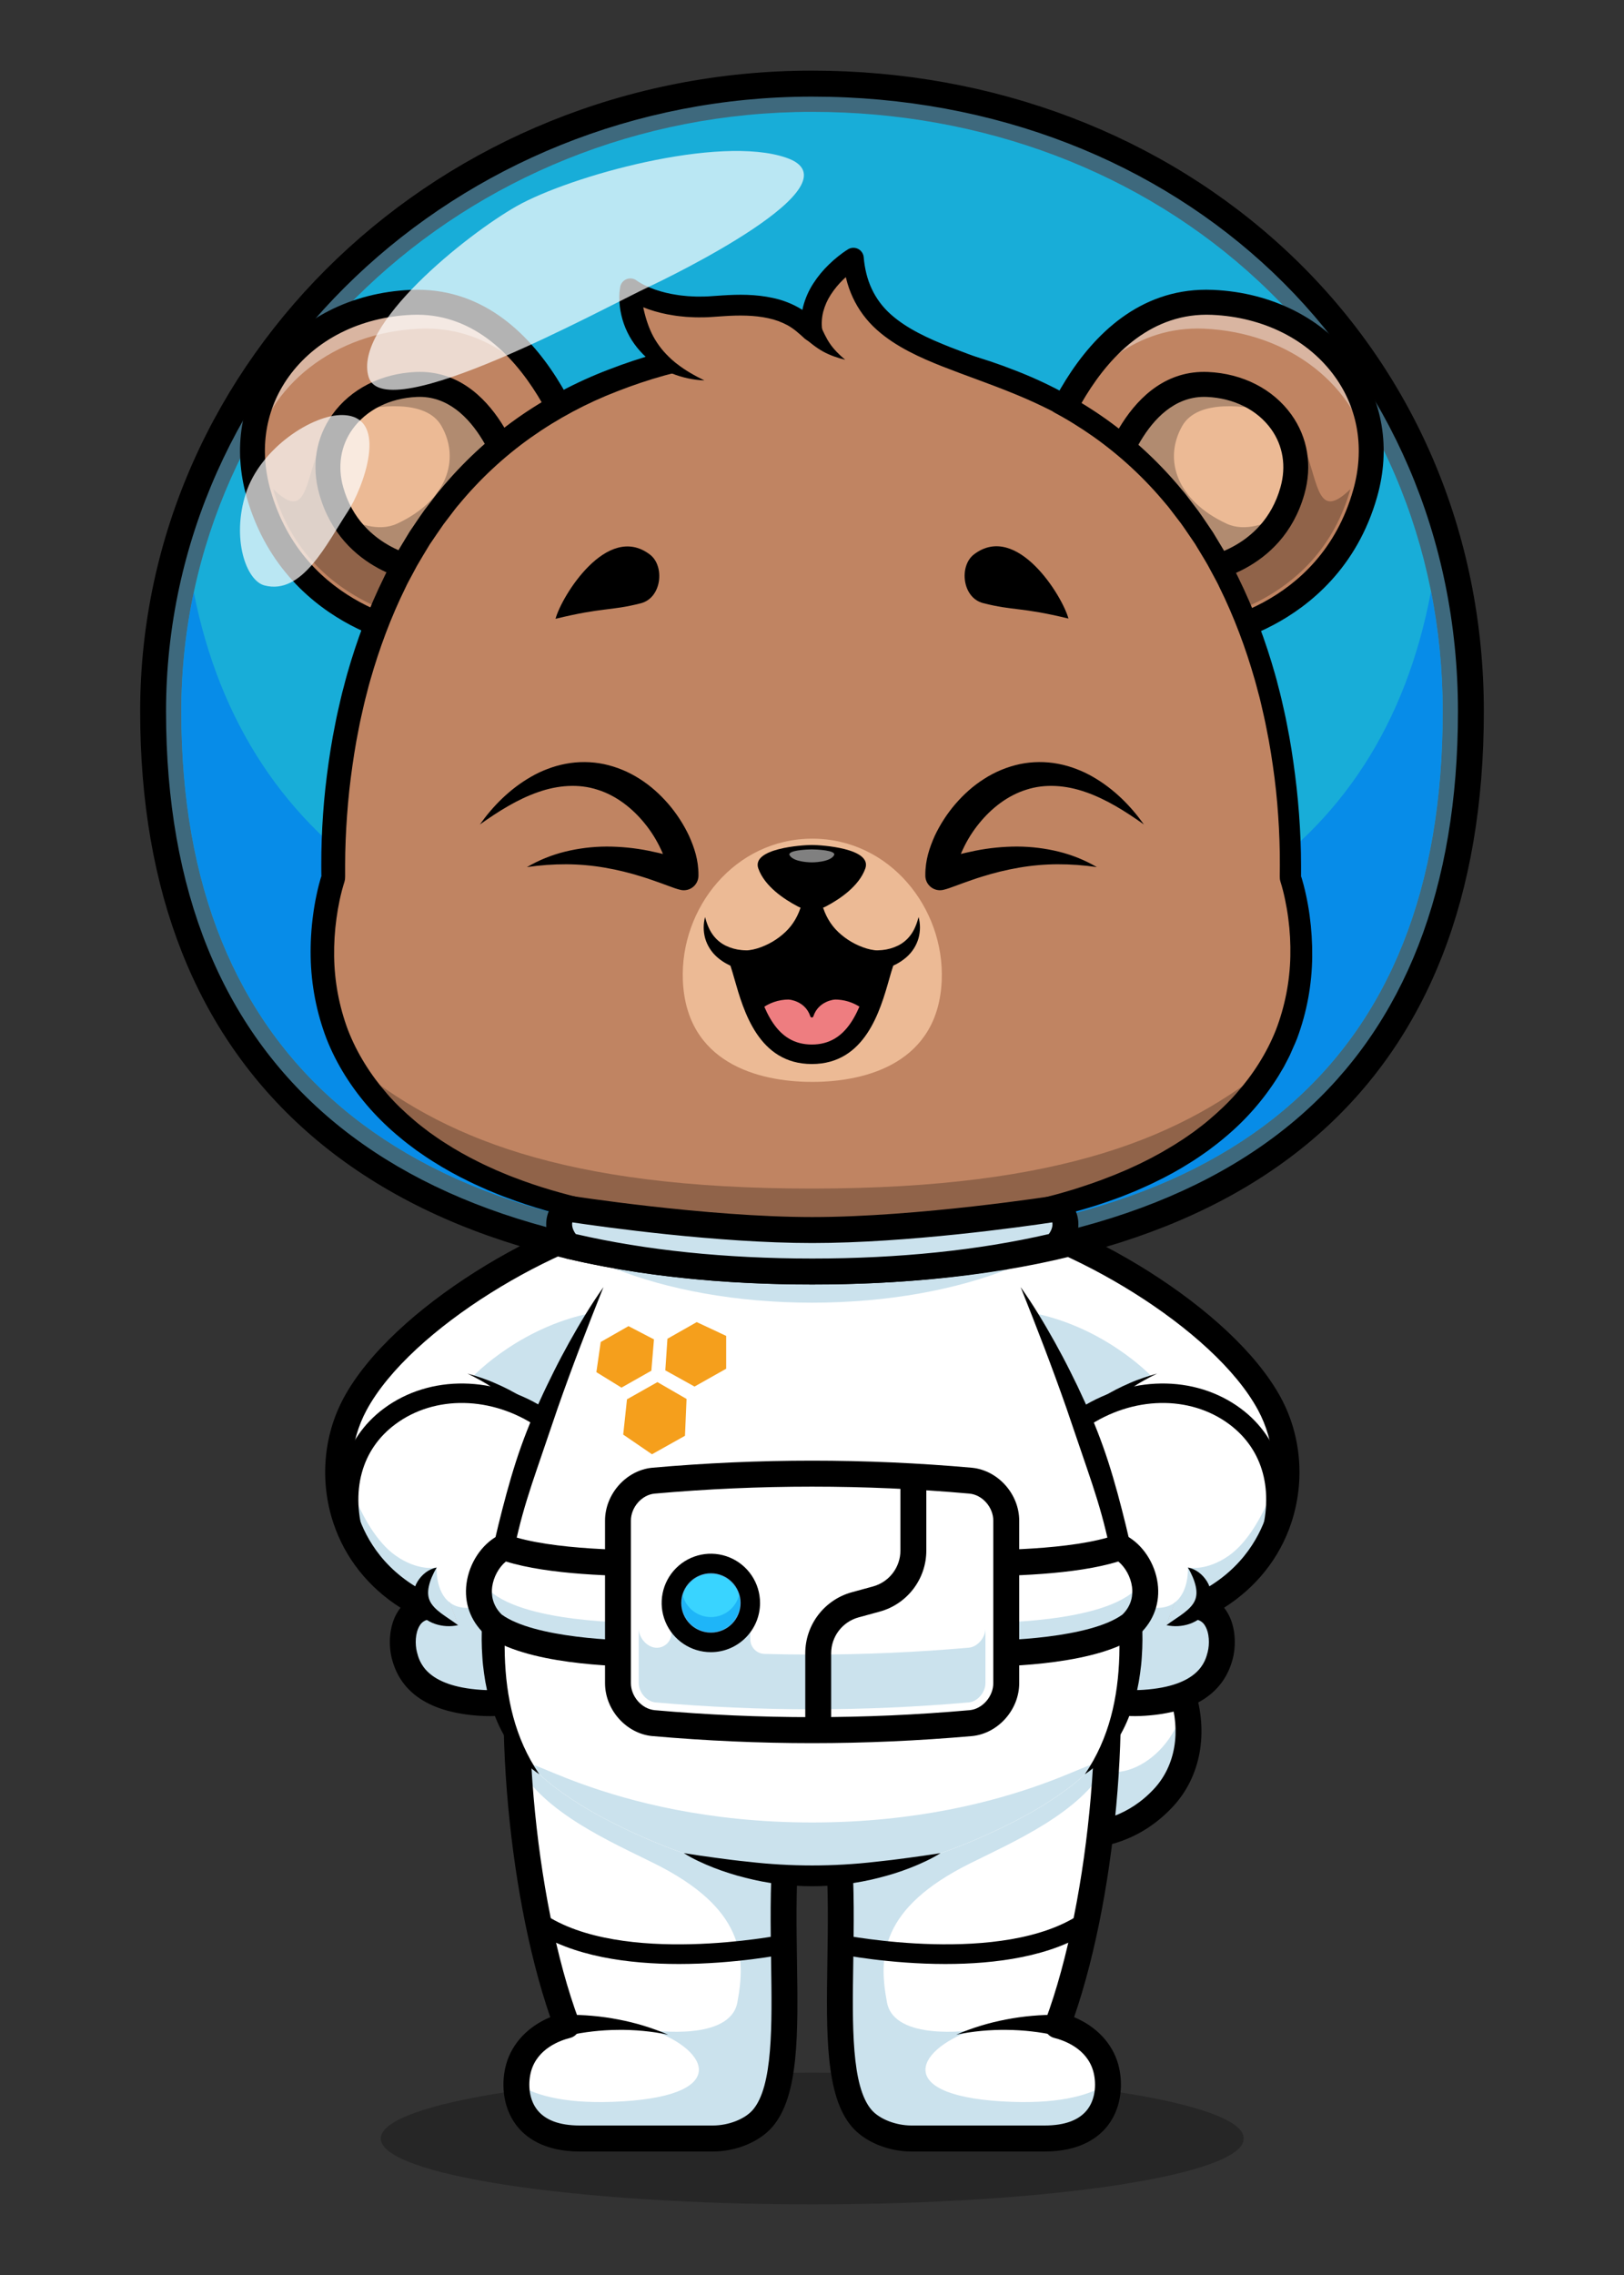
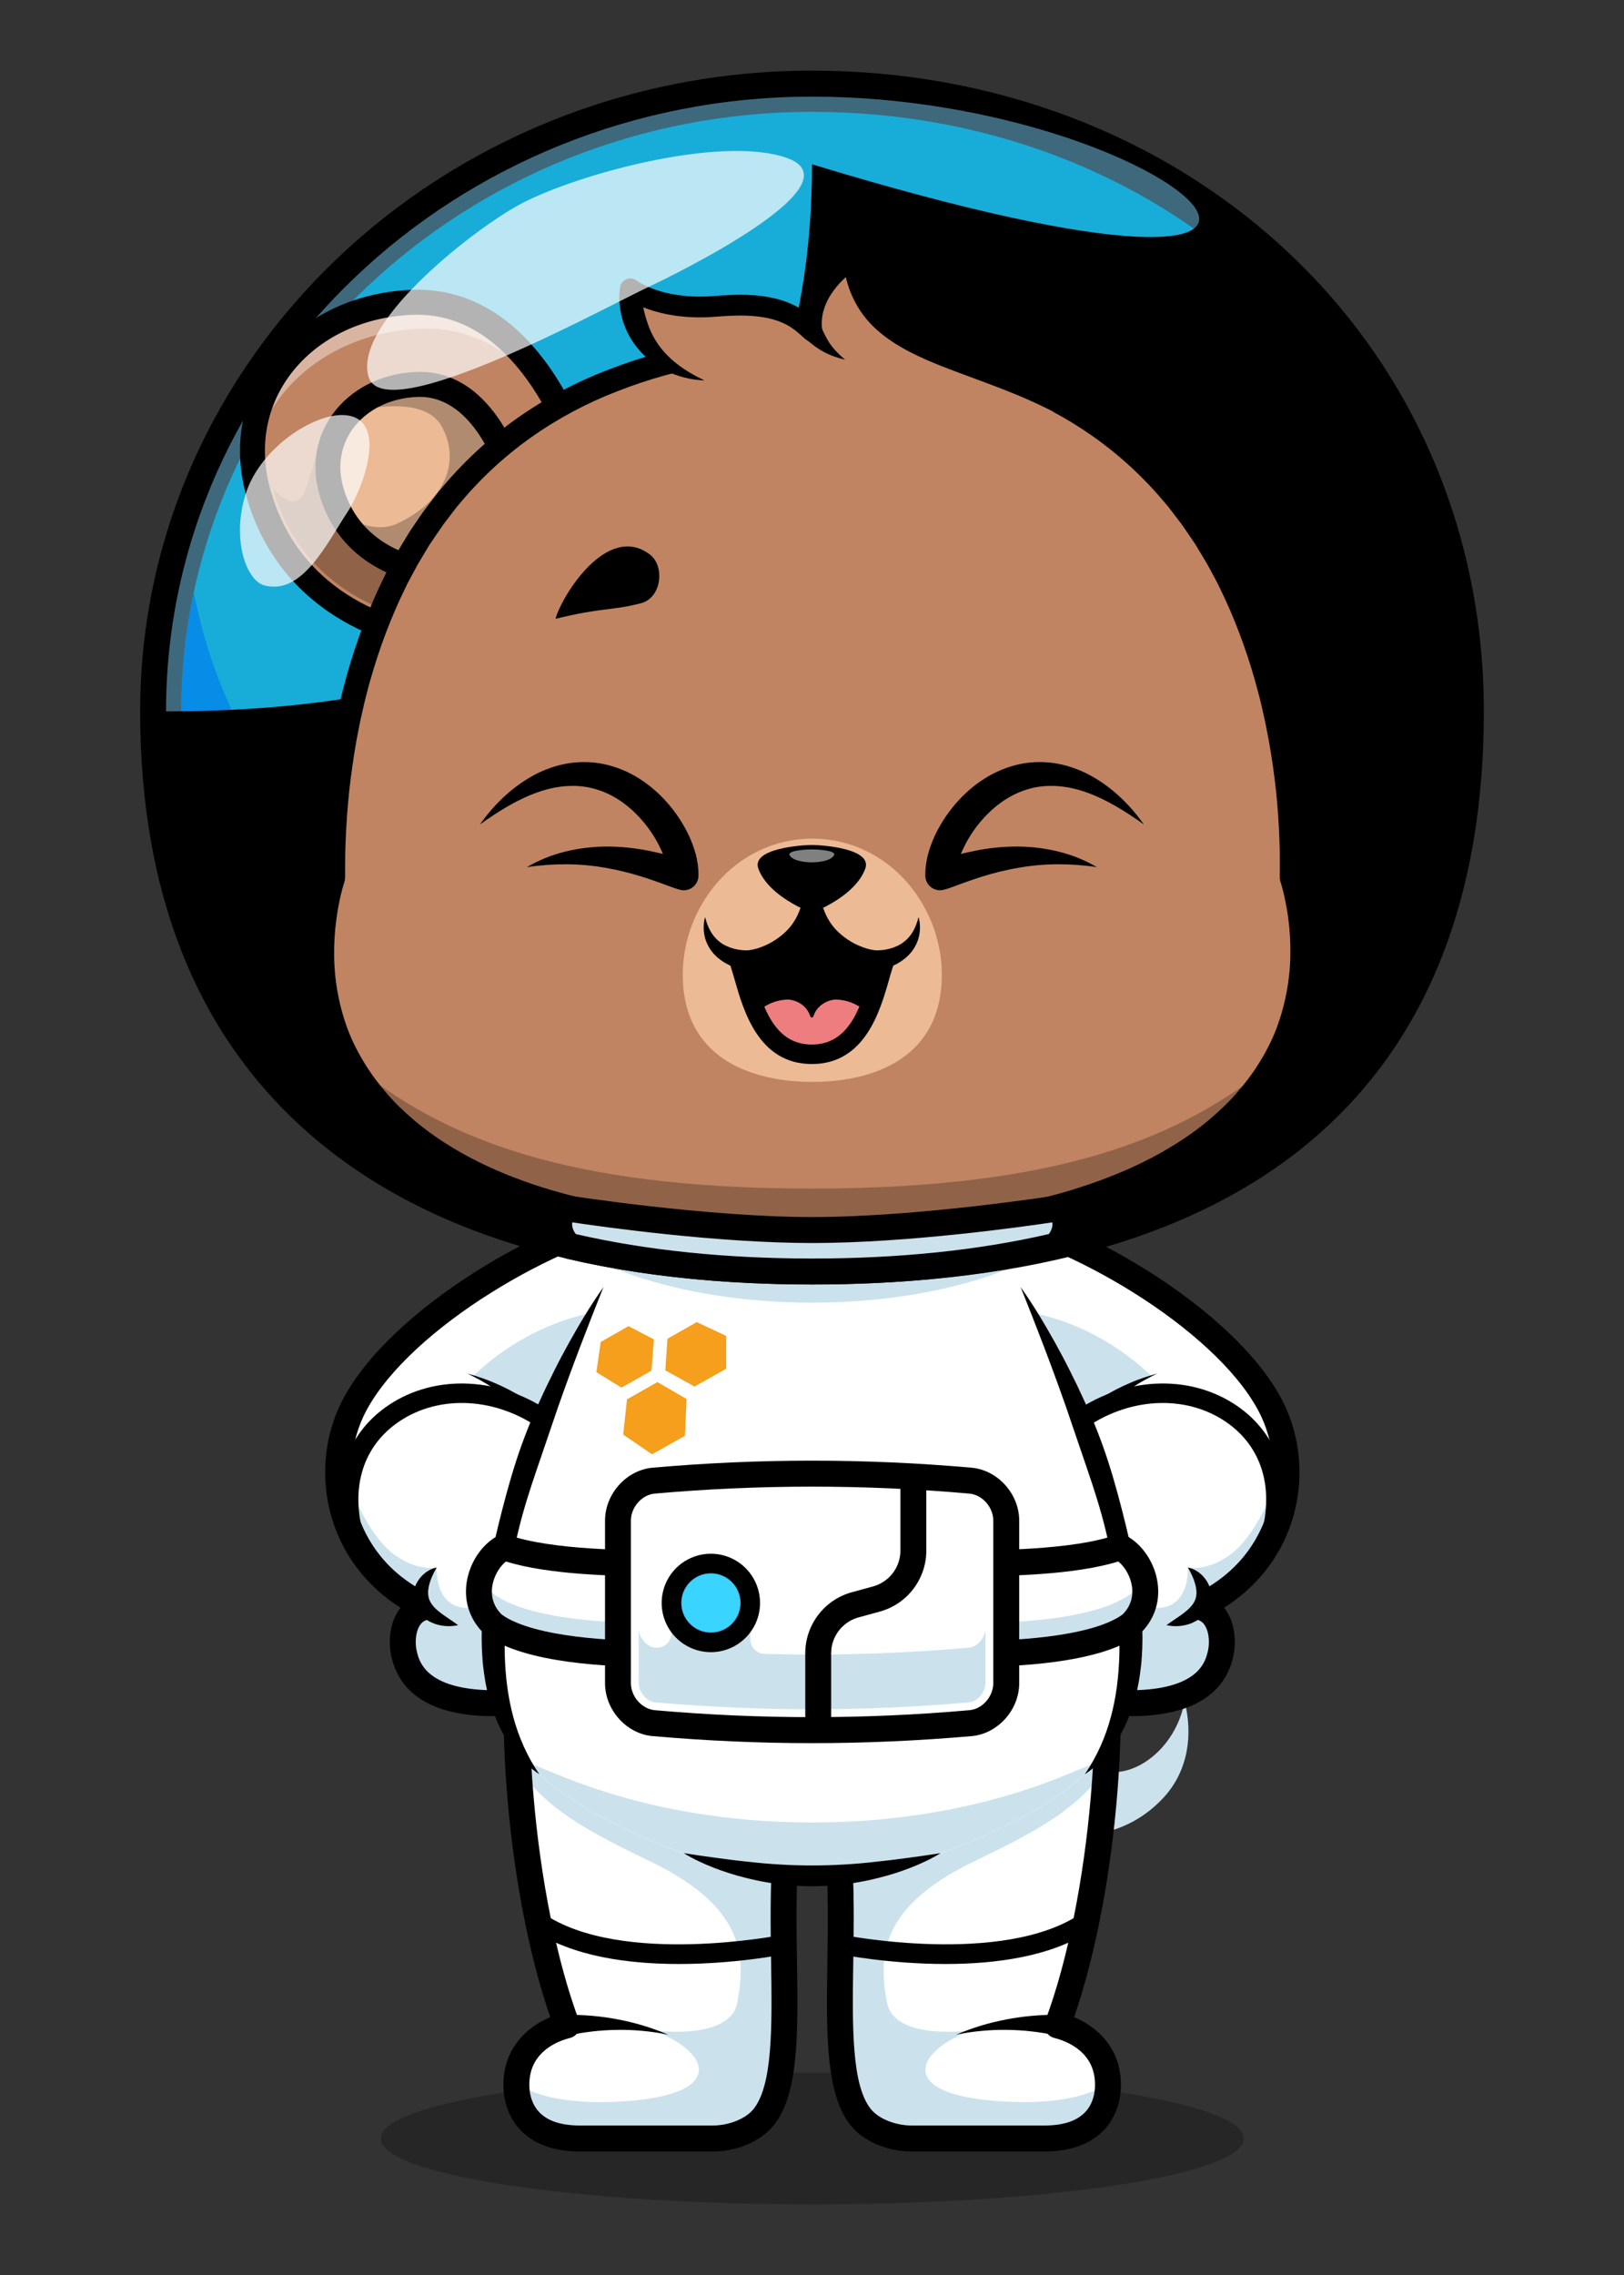
<svg xmlns="http://www.w3.org/2000/svg" id="eMHzpY84jG61" viewBox="0 0 2500 3500" shape-rendering="geometricPrecision" text-rendering="geometricPrecision" style="background-color:rgba(255,255,255,0)">
  <rect x="0" y="0" width="2500" height="3500" fill="#333333" stroke="none" />
  <g transform="translate(-449-250.335)">
    <g opacity="0.4">
      <path d="M684.65,1344.75c0,533.36,326.25,861.64,1014.32,861.64s1014.31-312,1014.31-861.64C2713.28,783,2259.16,379,1699,379s-1014.35,432.39-1014.35,965.75" fill="#4dbaeb" />
    </g>
    <g opacity="0.7">
      <path d="M1699,2163c644.24,0,970.9-275.29,970.9-818.23c0-256.35-100.61-491.37-283.28-661.77C2206.46,515,1962.26,422.43,1699,422.43c-535.36,0-970.9,413.75-970.9,922.32C728.07,1880,1063.81,2163,1699,2163" fill="#09cbff" />
    </g>
    <g opacity="0.7">
      <path d="M728.08,1344.73C728.08,1880,1063.79,2163,1699,2163c644.22,0,970.9-275.29,970.9-818.25.069-62.008-5.96-123.872-18-184.7-76.42,406.46-396,612.18-952.9,612.18-547.28,0-872.22-210-951.67-610.53-12.796,60.159-19.238,121.495-19.22,183" fill="#007eef" />
    </g>
    <path d="M2044.39,987.24l247.54,243.65c0,0,113-12.26,193.6-101.88c27.24-30.25,50.8-69.4,65.06-119.86c43.85-155.25-72.82-286.5-235-293.66C2238.72,712.11,2181,751,2139,800.37v0c-67.86,79.79-94.58,186.83-94.58,186.83" fill="#c08462" />
    <path d="M2299.94,1205.69c28.5-5.52,108.54-26.28,168.06-92.45c27.73-30.81,47.88-68,59.89-110.5-100.55,97.65,6.88-218.09-283.13-144.58-2.68.68,55.18,347.53,55.18,347.53" fill="#906349" />
    <g opacity="0.4">
      <path d="M2081,891c45.91-71.46,117.29-139.56,221.64-135c131.17,5.79,234.6,87.47,257,198.8c6.34-130.42-101.17-233-244-239.28C2194,710.11,2120.27,810.67,2081,891" fill="#fff" />
    </g>
    <path d="M2291.92,1250.1c-10.205-.028-18.609-8.027-19.141-18.218s6.994-19.022,17.141-20.112c7.7-.87,190.19-23.39,242.27-207.85c17.64-62.45,7.65-124.22-28.11-173.93-41-57.06-110-91.79-189.27-95.29-183.15-8.08-251.16,254.56-251.82,257.21-1.55,6.769-6.642,12.169-13.308,14.115s-13.863.133-18.811-4.74-6.873-12.04-5.031-18.736c3-11.88,74-286.48,280.24-286.48c3.44,0,6.9.07,10.42.23c91,4,170.69,44.54,218.63,111.18c42.76,59.44,54.8,132.93,33.91,206.93-31,109.74-104.1,168-160,197.53-60.15,31.8-112.82,37.8-115,38-.703.095-1.411.148-2.12.16Z" />
    <path d="M2156.78,993.06c0,0,39-156.19,151-151.25c90.26,4,155.19,77,130.79,163.47-31.4,111.19-144,123.4-144,123.4" fill="#f29ea8" />
    <path d="M2156.77,993.07l115.28,113.44l22.53,22.17c0,0,112.58-12.23,144-123.42c24.39-86.42-40.53-159.48-130.8-163.47-31.82-1.4-57.73,10.19-78.52,27.54-52.47,43.64-72.46,123.74-72.46,123.74" fill="#ecba95" />
    <path d="M2156.75,993.09l115.32,113.42l22.52,22.17c0,0,86.9-9.43,129.27-87.13c6.241-11.506,11.172-23.675,14.7-36.28c13.36-47.44-.16-90.87-30-121.06-24.52-24.8-60.06-40.63-100.77-42.44-31.84-1.38-57.74,10.22-78.53,27.55-52.47,43.63-72.48,123.77-72.48,123.77" fill="#ecba95" />
    <path d="M2156.75,993.09l115.32,113.42l22.52,22.17c0,0,86.9-9.43,129.27-87.13-24.13,14.46-57.85,27.82-86.9,14.3-76-35.37-97.51-98-68.15-150c24-42.44,99.4-31.24,139.72-21.66-24.52-24.8-60.06-40.63-100.77-42.44-31.84-1.38-57.74,10.22-78.53,27.55-52.47,43.63-72.48,123.77-72.48,123.77" fill="#b18b70" />
    <path d="M2294.55,1147.9c-10.205-.028-18.609-8.027-19.141-18.218s6.994-19.022,17.141-20.112c4-.46,100.24-12.62,127.6-109.54c9.1-32.2,4-64-14.36-89.51-21.32-29.63-57.34-47.68-98.84-49.51-1.4-.06-2.8-.09-4.17-.09-91.81,0-127.05,135.45-127.4,136.84-1.57,6.75-6.662,12.125-13.317,14.058s-13.835.122-18.776-4.736-6.875-12.006-5.057-18.693c1.75-7,44.42-171.27,170.4-165.78c53.27,2.35,100,26.19,128.21,65.41c25.35,35.24,32.51,78.74,20.16,122.49-34.52,122.27-155.21,136.72-160.34,137.28-.73.07-1.42.11-2.11.11Z" />
    <path d="M1353.11,987.24l-247.54,243.65c0,0-112.99-12.26-193.57-101.89-27.24-30.25-50.8-69.4-65.06-119.86-43.86-155.25,72.82-286.5,235-293.66c76.89-3.38,134.65,35.51,176.65,84.88v0c67.86,79.79,94.58,186.83,94.58,186.83" fill="#c08462" />
    <path d="M1097.56,1205.69c-28.5-5.52-108.54-26.28-168.06-92.45-27.73-30.81-47.88-68-59.89-110.5c100.54,97.65-6.89-218.09,283.13-144.58c2.68.68-55.18,347.53-55.18,347.53" fill="#906349" />
    <g opacity="0.4">
      <path d="M1316.52,891c-45.92-71.46-117.28-139.56-221.64-135-131.17,5.79-234.6,87.47-257,198.8-6.35-130.42,101.16-233,244-239.28c121.65-5.38,195.36,95.18,234.64,175.46" fill="#fff" />
    </g>
    <path d="M1105.58,1250.1c-.695-0-1.39-.04-2.08-.12-2.22-.24-54.89-6.24-115-38-55.87-29.54-129-87.79-160-197.53-20.89-74-8.85-147.48,33.9-206.92C910.33,740.84,990,700.31,1081,696.3c214.3-9.47,287.64,274.17,290.66,286.25c1.842,6.695-.083,13.864-5.031,18.736s-12.145,6.685-18.811,4.74-11.757-7.346-13.308-14.115v0c-.66-2.66-69-265.37-251.83-257.21-79.24,3.5-148.22,38.23-189.26,95.29-35.77,49.71-45.75,111.48-28.11,173.93c52.08,184.46,234.56,207,242.31,207.85c10.089,1.176,17.523,9.995,16.975,20.138s-8.889,18.11-19.045,18.192Z" />
    <path d="M1240.72,993.06c0,0-39-156.19-151-151.25-90.26,4-155.19,77-130.79,163.47c31.4,111.19,144,123.4,144,123.4" fill="#f29ea8" />
    <path d="M1240.73,993.07l-115.28,113.44-22.53,22.17c0,0-112.58-12.23-144-123.42-24.39-86.42,40.53-159.48,130.8-163.47c31.82-1.4,57.73,10.19,78.52,27.54c52.47,43.64,72.46,123.74,72.46,123.74" fill="#ecba95" />
    <path d="M1240.74,993.09l-115.31,113.42-22.52,22.17c0,0-86.9-9.43-129.27-87.13-6.245-11.504-11.176-23.674-14.7-36.28-13.37-47.44.15-90.87,30-121.06c24.52-24.8,60-40.63,100.77-42.44c31.83-1.38,57.74,10.22,78.53,27.55c52.47,43.63,72.47,123.77,72.47,123.77" fill="#ecba95" />
    <path d="M1240.74,993.09l-115.31,113.42-22.52,22.17c0,0-86.9-9.43-129.27-87.13c24.13,14.46,57.85,27.82,86.9,14.3c76-35.37,97.51-98,68.15-150-24-42.44-99.4-31.24-139.72-21.66c24.52-24.8,60-40.63,100.77-42.44c31.83-1.38,57.74,10.22,78.53,27.55c52.47,43.63,72.47,123.77,72.47,123.77" fill="#b18b70" />
    <path d="M1102.94,1147.9c-.68,0-1.38,0-2.08-.11-5.12-.56-125.81-15-160.33-137.28-12.36-43.75-5.2-87.25,20.16-122.49c28.21-39.22,74.94-63.06,128.2-65.41c126.18-5.65,168.66,158.78,170.4,165.78c1.674,6.634-.319,13.658-5.228,18.425s-11.988,6.553-18.57,4.685-11.669-7.105-13.342-13.74v0c-.36-1.42-36.78-141.15-131.57-136.75-41.5,1.83-77.53,19.88-98.84,49.51-18.36,25.48-23.46,57.31-14.37,89.48c27.56,97.58,126.61,109.42,127.61,109.53c10.147,1.09,17.673,9.92,17.141,20.112s-8.936,18.19-19.141,18.218Z" />
    <g opacity="0.25">
      <path d="M1035.18,3540.34c0,56,297.4,101.33,664.26,101.33s664.27-45.37,664.27-101.33-297.4-101.34-664.27-101.34-664.26,45.37-664.26,101.34" />
    </g>
-     <path d="M2272.64,2868c12.71,50,6.11,106.11-32.29,147.7-88.28,95.58-216.26,47.34-216.26,47.34l-74.94-201.14c23.36,6.47,50.14-19.57,81.75-48.29c38.35-34.89,83.77-73.68,138.73-63c47.35,9.19,88.29,59.18,103,117.42" fill="#fff" />
    <g opacity="0.3">
      <path d="M2107.56,2801c35.39-41.21,110.66,4.84,102.29,33.93-5.58,19.43-32.09-4.72-71.14-10.74-23.73-3.65-39.54-13.42-31.15-23.19" fill="#fff" />
    </g>
    <path d="M2272.64,2868c12.71,50,6.11,106.11-32.29,147.7-88.28,95.58-216.26,47.34-216.26,47.34l-74.94-201.14c23.36,6.47,50.14-19.57,81.75-48.29c19.76,11.81,63.41,64.7,90,133.64c23.84,61.78,132.06,21.6,151.73-79.25" fill="#cbe2ed" />
-     <path d="M2100.12,3095.46c-45.75,0-80.2-12.58-83-13.64-10.347-3.866-15.601-15.388-11.735-25.735s15.388-15.601,25.735-11.735c4.8,1.78,116.87,42,194.66-42.23c32.49-35.18,41.57-87.79,24.29-140.74-15.58-47.79-49.38-84.4-84.1-91.12-47.64-9.21-89.66,29.07-126.71,62.86-33.61,30.65-62.67,57.1-95.3,48.09-10.299-3.195-16.21-13.979-13.365-24.38s13.424-16.673,23.915-14.18c11.57,3.17,37.27-20.29,58-39.13c41.78-38.11,93.78-85.55,161-72.54c49.25,9.53,94.17,55.83,114.44,117.95c21.85,67,9.53,134.4-32.94,180.39-48.86,52.83-107.85,66.14-154.89,66.14Z" />
    <path d="M2017.23,2419.86c51.95,21.74,70.9,47.3,70.9,47.3-129.64,194.66-63.24,415,122.07,402.91c95.87-6.27,112-52.27,117.28-73.39c6.64-26.37.75-67.8-33.13-74.34c135.45-63.33,163.12-211.51,108.91-311.94-72.09-133.59-305.15-268.79-451.37-294.52l-214.26-61.53h-76.38L1447,2115.88c-146.22,25.73-379.28,160.93-451.37,294.52-54.2,100.43-26.53,248.61,108.91,311.94-33.88,6.54-39.76,48-33.12,74.34c5.32,21.12,21.4,67.12,117.27,73.39c185.31,12.11,251.72-208.25,122.08-402.91c0,0,19-25.56,70.9-47.3" fill="#777882" />
    <path d="M1104.55,2722.34c-33.92,6.56-39.79,48-33.15,74.34c5.34,21.12,21.39,67.1,117.3,73.4c185.31,12.11,251.69-208.24,122-402.91c0,0,19-25.55,70.9-47.3h635.6c51.91,21.75,70.86,47.3,70.86,47.3-129.64,194.67-63.21,415,122.09,402.91c95.87-6.3,112-52.28,117.26-73.4c6.64-26.36.77-67.78-33.1-74.34c135.43-63.3,163.1-211.49,108.88-312-52.36-97.05-189.64-195-316.94-251.06-47.93-21.17-94.42-36.4-134.39-43.46l-214.29-61.5h-76.38L1447,2115.86c-40.15,7.1-86.86,22.38-135,43.68-127.11,56.16-264.12,153.93-316.39,250.84-54.18,100.47-26.55,248.66,108.93,312" fill="#777882" />
    <path d="M1104.55,2722.34c-33.92,6.56-39.79,48-33.15,74.34c5.34,21.12,21.39,67.1,117.3,73.4c185.31,12.11,251.69-208.24,122-402.91c0,0,19-25.55,70.9-47.3h635.6c51.91,21.75,70.86,47.3,70.86,47.3-55.48,83.29-75,171.25-64.75,243.73c13.7,96.95,80.8,166.09,186.84,159.18c95.87-6.3,112-52.28,117.26-73.4c6.64-26.36.77-67.78-33.1-74.34c104.59-48.88,144.93-148.34,132.9-237.34-3.42-26.114-11.552-51.391-24-74.6-52.36-97.05-189.64-195-316.94-251.06-47.93-21.17-94.42-36.4-134.39-43.46l-214.29-61.5h-76.38L1447,2115.86c-40.15,7.1-86.86,22.38-135,43.68-127.11,56.16-264.12,153.93-316.39,250.84-54.18,100.47-26.55,248.66,108.93,312" fill="#fff" />
    <path d="M2069.44,2485c0,0,64.43-82.81,151.48-117.92c0,0-75.74-80.2-194.07-99-58.91-9.38-21.9,209.14-21.9,209.14Z" fill="#cbe2ed" />
    <path d="M2023.36,2710.9c13.7,96.95,80.81,166.09,186.84,159.17c95.87-6.28,112-52.27,117.26-73.39c6.65-26.36.77-67.78-33.1-74.34c104.55-48.88,144.88-148.32,132.85-237.36c0,0-28.12,117.26-86.1,158.36-35,24.87-63.4,18.59-63.4,18.59s7.1,124.4-142.7,21c-32.92-22.7-74.48-2.76-111.65,28" fill="#cbe2ed" />
    <path d="M1329.41,2485c0,0-64.43-82.81-151.48-117.92c0,0,75.74-80.2,194.07-99c58.91-9.38,21.89,209.14,21.89,209.14Z" fill="#cbe2ed" />
    <path d="M1375.49,2710.9c-13.7,96.95-80.81,166.09-186.85,159.17-95.86-6.28-112-52.27-117.25-73.39-6.65-26.36-.77-67.78,33.1-74.34C999.94,2673.46,959.61,2574,971.64,2485c0,0,28.12,117.26,86.1,158.36c35,24.87,63.39,18.59,63.39,18.59s-7.1,124.4,142.71,21c32.92-22.7,74.48-2.76,111.65,28" fill="#cbe2ed" />
    <path d="M1101,2720.62c1.17.59,2.35,1.18,3.52,1.72-.77.14-1.49.32-2.21.5c7.55,11.62,23.46,21.84,51.91,27.76l-13.07-35c-22.07-16.91-20-53.63-20-53.63-17,11.76-32,37.22-20.16,58.69" fill="#5f5f69" />
    <path d="M2244.66,2750.6c82.12-17.09,59.92-70,33.06-88.67c0,0,2.08,36.72-20,53.63Z" fill="#5f5f69" />
    <path d="M1312,2159.54c86.83,57.52,227.77,94.92,387,94.92c159.4,0,300.53-37.49,387.3-95.14-47.93-21.17-94.42-36.4-134.39-43.46l-214.29-61.5h-76.38L1447,2115.86c-40.15,7.1-86.87,22.38-135,43.68" fill="#cbe2ed" />
    <path d="M1393.5,2201.37c82.79,33.15,189.33,53.09,305.5,53.09c116.4,0,223.11-20,306-53.27-41.83-76.38-165.09-277.1-305.68-277.1s-264.08,201-305.77,277.28" fill="#5f5f69" />
    <path d="M1202.69,2890.53c-5,0-10.14-.17-15.3-.5-76.26-5-121.78-34.75-135.3-88.45-4.75-18.87-5.15-49,9.37-71.95c1.279-2.012,2.664-3.955,4.15-5.82-49.52-31.27-85.76-76.8-103.59-130.92-21.08-64-15.22-134,16.08-192c74.65-138.33,310.57-277,464.41-304.5l213.26-61.25c10.62-3.038,21.692,3.11,24.73,13.73s-3.11,21.692-13.73,24.73l-214.26,61.53c-.657.194-1.325.351-2,.47-142,25-368.78,157.39-437.29,284.34-25.7,47.64-30.67,107.61-13.28,160.42c12.61,38.28,42.46,90.85,113.09,123.87c7.862,3.659,12.471,11.969,11.411,20.576s-7.546,15.551-16.061,17.194c-5.534.939-10.37,4.278-13.21,9.12-7.18,11.33-7.3,29-4.36,40.68c3.63,14.41,13.27,52.7,99.25,58.33c62.94,4.14,113.59-21.47,142.66-72c45.37-78.93,30.28-196.61-38.44-299.8-4.701-7.033-4.468-16.262.58-23.05c2.27-3.07,23.81-30.64,79.21-53.83c10.099-3.826,21.412,1.056,25.556,11.029s-.378,21.434-10.216,25.891c-26.74,11.19-43.71,23.38-53.16,31.52c69.37,112.5,81.79,239.85,31,328.23-34.19,59.26-93.57,92.41-164.56,92.41Z" />
    <path d="M1121.15,2661.91c-26.84,18.63-49,71.58,33.07,88.68" fill="#fff" />
    <path d="M1101,2720.62c.41.73.81,1.49,1.31,2.22c7.55,11.62,23.46,21.84,51.91,27.76l-13.07-35c-22.07-16.91-20-53.63-20-53.63-17,11.76-32,37.22-20.16,58.69" fill="#cbe2ed" />
    <path d="M1121.15,2661.91c-11.85,2.29-22.28,10.21-29.14,21.11-3.603,5.786-5.849,12.312-6.57,19.09-.751,7.321.493,14.709,3.6,21.38c3.036,6.4,7.538,11.995,13.14,16.33c5.08,3.893,10.771,6.918,16.84,8.95c11.355,3.767,23.517,4.396,35.2,1.82-9.62-7.11-18.8-12.7-26.66-18.65s-13.89-12.18-16.77-18.56c-3-6.23-3.55-13.77-1.56-22.79s6-18.39,11.92-28.68" />
    <path d="M1323.82,2457.91c-1.61-1.92-2.86-3.27-4.28-4.78s-2.77-2.92-4.16-4.31c-2.77-2.85-5.64-5.5-8.47-8.21-5.75-5.27-11.61-10.35-17.64-15.17-11.947-9.645-24.551-18.446-37.72-26.34-12.971-7.903-26.496-14.858-40.47-20.81-13.78-6.15-28.16-10.69-42.45-14.8c13.38,6.62,26.47,13.52,38.66,21.84c12.23,8.04,23.864,16.954,34.81,26.67c10.896,9.534,21.114,19.815,30.58,30.77c4.72,5.41,9.2,11,13.5,16.65c2.08,2.88,4.22,5.71,6.16,8.6c1,1.45,2,2.89,2.88,4.32s1.9,3,2.49,4.06Z" />
    <path d="M2196.2,2890.53c-71,0-130.37-33.15-164.47-92.46-50.81-88.39-38.39-215.74,31-328.24-9.41-8.11-26.39-20.31-53.16-31.51-9.837-4.457-14.359-15.918-10.216-25.891s15.457-14.855,25.556-11.029c55.4,23.19,76.94,50.76,79.21,53.83c5.048,6.788,5.281,16.017.58,23.05-68.72,103.19-83.81,220.87-38.44,299.8c29.07,50.56,79.67,76.17,142.66,72c86-5.63,95.62-43.92,99.25-58.33c2.93-11.65,2.82-29.35-4.36-40.68-2.84-4.842-7.676-8.181-13.21-9.12-8.515-1.643-15.001-8.587-16.061-17.194s3.548-16.917,11.411-20.576c70.62-33,100.47-85.59,113.08-123.87c17.4-52.81,12.43-112.78-13.28-160.42-68.5-127-295.23-259.35-437.28-284.34-.675-.118-1.343-.275-2-.47l-214.26-61.53c-10.62-3.038-16.768-14.11-13.73-24.73s14.11-16.768,24.73-13.73l213.27,61.25c153.84,27.5,389.75,166.17,464.41,304.5c31.3,58,37.16,128,16.07,192-17.82,54.13-54.06,99.65-103.58,130.92c1.488,1.866,2.874,3.813,4.15,5.83c14.52,22.9,14.12,53.07,9.37,71.94-13.52,53.7-59,83.46-135.3,88.45-5.25.38-10.36.55-15.4.55Z" />
    <path d="M2277.73,2661.91c26.84,18.63,49,71.58-33.06,88.68" fill="#fff" />
    <path d="M2244.66,2750.6c82.12-17.09,59.92-70,33.06-88.67c0,0,2.08,36.72-20,53.63Z" fill="#cbe2ed" />
    <path d="M2277.73,2661.91c5.91,10.29,9.91,19.69,11.93,28.68s1.45,16.56-1.57,22.79c-2.87,6.38-9,12.59-16.77,18.56s-17,11.54-26.65,18.65c11.68,2.576,23.838,1.947,35.19-1.82c6.072-2.033,11.766-5.057,16.85-8.95c5.6-4.338,10.101-9.932,13.14-16.33c3.099-6.674,4.34-14.06,3.59-21.38-.718-6.777-2.961-13.303-6.56-19.09-6.86-10.9-17.29-18.82-29.15-21.11" />
    <path d="M2101.18,2476.41c.58-1.07,1.58-2.67,2.49-4.06s1.87-2.87,2.88-4.32c1.94-2.89,4.08-5.72,6.15-8.6c4.3-5.64,8.78-11.24,13.5-16.65c9.469-10.952,19.687-21.234,30.58-30.77c10.947-9.722,22.585-18.639,34.82-26.68c12.18-8.32,25.28-15.22,38.66-21.84-14.29,4.11-28.68,8.65-42.46,14.8-13.97,5.954-27.492,12.909-40.46,20.81-13.172,7.894-25.78,16.695-37.73,26.34-6,4.82-11.88,9.9-17.64,15.17-2.82,2.71-5.7,5.36-8.46,8.21-1.4,1.39-2.78,2.83-4.16,4.31s-2.67,2.86-4.28,4.78Z" />
    <path d="M1708.5,2945.11c74.51,184.76-5.7,479.37,67,564.19c16.11,18.79,46.68,31,76.48,31h205.16c94.63,0,104.82-70,94-108.79-10.09-36.08-41.77-57.2-74.4-65.32c73.42-196.08,97.94-515.49,59.38-690.74" fill="#777882" />
    <path d="M1775.56,3509.31c16.11,18.77,46.68,31,76.47,31h205.17c77.18,0,98.2-46.6,97.42-84.78-.117-8.115-1.277-16.181-3.45-24-10.08-36.08-41.78-57.22-74.41-65.34c41.21-110,67-258.87,74.9-399.3c6.18-109.82,1.42-214.5-15.52-291.42l-427.65,269.61c74.52,184.76-5.7,479.37,67.07,564.19" fill="#fff" />
    <path d="M1775.56,3509.31c16.11,18.77,46.68,31,76.47,31h205.17c77.18,0,98.2-46.6,97.42-84.78v0c-24.66,16.56-68.86,31.17-147.62,28.43-184.08-6.41-150.21-79.05-61.52-110.15c0,0-119.6,17.42-131-42.68-13.48-71.13-10.64-145.2,128.03-214.13c65.16-32.42,169.92-77.72,209.15-150.1c6.18-109.82,1.42-214.5-15.52-291.42l-427.65,269.61c74.52,184.76-5.7,479.37,67.07,564.19" fill="#cbe2ed" />
    <path d="M2057.19,3560.34h-205.19c-35.84,0-71.79-14.91-91.58-38-40.92-47.71-39.45-143.53-37.74-254.47c1.62-105.76,3.47-225.64-32.68-315.26-2.876-6.638-1.931-14.312,2.468-20.054s11.564-8.651,18.721-7.602s13.185,5.893,15.751,12.656c39.18,97.14,37.27,221.32,35.59,330.88-1.52,98.52-3,191.57,28.09,227.77c12.16,14.17,37.41,24.08,61.38,24.08h205.16c31.31,0,53.5-8.36,66-24.85c13.57-18,13.24-42.77,8.83-58.53-9.86-35.29-45.25-47.64-60-51.32-5.531-1.387-10.207-5.07-12.852-10.121s-3.008-10.992-.998-16.329c69.82-186.44,97.19-503.91,58.57-679.39-2.38-10.747,4.403-21.39,15.15-23.77s21.39,4.403,23.77,15.15c39.34,178.79,14.84,485.48-53.15,682.51c34.13,14.17,58.88,40.21,67.9,72.46c7.2,25.77,6.92,63.87-15.45,93.5-14.04,18.56-42.38,40.69-97.74,40.69Z" />
    <path d="M1920.91,3380.62c12.883-2.654,25.903-4.596,39-5.82c12.961-1.243,25.981-1.767,39-1.57c12.877.121,25.738.922,38.53,2.4c6.36.71,12.67,1.62,18.93,2.65c3.1.57,6.22,1.09,9.27,1.74s6.25,1.33,8.71,2c8.574,2.364,17.441-2.671,19.805-11.245s-2.671-17.441-11.245-19.805c-1.056-.286-2.138-.467-3.23-.54h-.31c-4-.24-7.32-.28-10.86-.27s-6.93.1-10.38.17c-6.87.28-13.69.68-20.46,1.3-13.497,1.179-26.923,3.071-40.22,5.67-26.249,4.995-51.882,12.814-76.45,23.32" />
    <path d="M1690,2945.11c-74.51,184.76,5.7,479.37-67,564.19-16.11,18.79-46.68,31-76.48,31h-205.18c-94.63,0-104.82-70-94-108.79c10.09-36.08,41.77-57.2,74.4-65.32-73.42-196.08-97.94-515.49-59.37-690.74" fill="#777882" />
    <path d="M1623,3509.31c-16.11,18.77-46.69,31-76.47,31h-205.2c-77.18,0-98.2-46.6-97.42-84.78.116-8.116,1.279-16.182,3.46-24c10.07-36.08,41.77-57.22,74.4-65.34-41.21-110-67-258.87-74.89-399.3-6.19-109.82-1.43-214.5,15.51-291.42l427.66,269.61c-74.53,184.76,5.69,479.37-67.07,564.19" fill="#fff" />
    <path d="M1623,3509.31c-16.11,18.77-46.69,31-76.47,31h-205.2c-77.18,0-98.2-46.6-97.42-84.78v0c24.66,16.56,68.87,31.17,147.62,28.43c184.08-6.41,150.21-79.05,61.53-110.15c0,0,119.6,17.42,131-42.68c13.45-71.11,10.57-145.22-128.1-214.12-65.15-32.42-169.92-77.72-209.14-150.1-6.19-109.82-1.43-214.5,15.51-291.42l427.66,269.61c-74.53,184.76,5.69,479.37-67.07,564.19" fill="#cbe2ed" />
    <path d="M1546.49,3560.34h-205.15c-55.36,0-83.7-22.13-97.71-40.69-22.38-29.63-22.66-67.73-15.45-93.5c9-32.25,33.75-58.29,67.89-72.46-68-197-92.49-503.71-53.14-682.51c1.43-7.063,6.563-12.804,13.422-15.014s14.378-.544,19.663,4.356s7.512,12.272,5.825,19.278c-38.61,175.48-11.25,492.95,58.57,679.39c2.01,5.336,1.647,11.277-.998,16.329s-7.321,8.734-12.852,10.121c-14.76,3.68-50.15,16-60,51.32-4.4,15.76-4.73,40.55,8.84,58.53c12.46,16.49,34.65,24.85,66,24.85h205.15c24,0,49.23-9.9,61.39-24.08c31-36.2,29.61-129.25,28.09-227.77-1.68-109.56-3.59-233.74,35.59-330.88c2.566-6.764,8.593-11.607,15.751-12.656s14.322,1.86,18.721,7.602s5.344,13.417,2.468,20.054c-36.15,89.62-34.3,209.5-32.68,315.26c1.71,110.94,3.18,206.76-37.73,254.47-19.86,23.09-55.81,38-91.66,38Z" />
    <path d="M1477.62,3380.62c-24.568-10.506-50.201-18.325-76.45-23.32-13.294-2.597-26.716-4.49-40.21-5.67-6.78-.62-13.6-1-20.47-1.3-3.45-.07-6.88-.2-10.38-.17s-6.82,0-10.86.27h-.25c-5.743.343-10.867,3.724-13.441,8.869s-2.209,11.273.96,16.075s8.658,7.549,14.401,7.206c1.121-.08,2.233-.264,3.32-.55c2.46-.69,5.71-1.43,8.71-2s6.17-1.17,9.27-1.74c6.26-1,12.57-1.94,18.93-2.65c12.792-1.478,25.653-2.279,38.53-2.4c13.019-.196,26.039.328,39,1.57c13.08,1.226,26.083,3.169,38.95,5.82" />
    <path d="M1699.25,3206.9v24.6v0c0,0,0-8.21,0-24.6" fill="#5f5f69" />
-     <path d="M1699.25,3206.9v24.6v0c0,0,0-8.21,0-24.6" fill="#5f5f69" />
    <path d="M1279.68,2980.14c0,0,34.73,34.73,107.53,71.94c67,34.28,114.36,49.25,114.36,49.25s89.67,34.9,197.7,34.9s197.7-34.9,197.7-34.9s47.35-15,114.41-49.25c72.8-37.21,107.48-71.94,107.48-71.94c128.88-128.42,57.07-391.06-14.34-568.86-5.06-12.66-10.12-24.91-15.14-36.63-36.63-86-69.28-144.43-69.28-144.43s-173.86-212.22-320.83-212.22-320.83,212.18-320.83,212.18-32.6,58.47-69.23,144.43q-7.34,17.16-14.88,35.77c-71.49,177.8-143.75,441.11-14.65,569.72" fill="#fff" />
    <path d="M1279.68,2980.14c0,0,34.73,34.73,107.53,71.94c67,34.28,114.36,49.25,114.36,49.25s89.67,34.9,197.7,34.9s197.7-34.9,197.7-34.9s47.35-15,114.41-49.25c72.8-37.21,107.48-71.94,107.48-71.94c128.88-128.42,57.07-391.06-14.34-568.86-5.06-12.66-10.12-24.91-15.14-36.63-36.63-86-69.28-144.43-69.28-144.43s-173.86-212.22-320.83-212.22-320.83,212.18-320.83,212.18-32.6,58.47-69.23,144.43q-7.34,17.16-14.88,35.77c-71.49,177.8-143.75,441.11-14.65,569.72" fill="#fff" />
    <path d="M1279.68,2980.14c0,0,34.73,34.73,107.53,71.94c67,34.28,114.36,49.25,114.36,49.25s89.67,34.9,197.7,34.9s197.7-34.9,197.7-34.9s47.35-15,114.41-49.25c72.8-37.21,107.48-71.94,107.48-71.94c58-57.84-95.81,74-419.59,74s-477.61-131.84-419.59-74" fill="#cbe2ed" />
    <path d="M1393.5,2201.37c82.79,33.15,189.33,53.09,305.5,53.09c116.4,0,223.11-20,306-53.27-41.83-76.38-165.09-277.1-305.68-277.1s-264.08,201-305.77,277.28" fill="#cbe2ed" />
    <path d="M1501.57,3101.32c7.29,4.52,14.836,8.613,22.6,12.26c7.72,3.73,15.61,7.06,23.58,10.2c15.983,6.222,32.351,11.409,49,15.53c67.246,17.243,137.754,17.243,205,0c16.649-4.122,33.016-9.309,49-15.53c8-3.14,15.86-6.47,23.58-10.2c7.762-3.651,15.307-7.745,22.6-12.26l-25.19,3.81-25,3.47c-16.56,2.26-33,4.35-49.48,6-65.172,7.547-130.998,7.547-196.17,0-16.44-1.63-32.91-3.72-49.47-6l-25-3.47Z" />
    <path d="M1378.2,2230.2c-19.42,27.34-36.62,56.13-53,85.39-8.13,14.66-16,29.47-23.49,44.48s-14.83,30.11-21.74,45.41c-14.219,30.494-26.523,61.845-36.84,93.87-10.31,32.07-18.9,64.69-27,97.48s-15,66-19.89,99.7-7.26,68.1-4.74,102.62c.44,8.63,1.49,17.25,2.67,25.83l2,12.87l2.55,12.8c3.772,17.069,9.222,33.723,16.27,49.72c7.01,15.993,16.04,31.022,26.87,44.72c10.557,13.571,23.197,25.384,37.45,35-38.25-56.06-51.24-118.78-53.25-182.72-1.511-64.985,5.597-129.883,21.14-193c7.71-31.87,17.8-63.18,28.45-94.28l31.91-93.54c21.8-62.39,45.7-124.25,70.54-186.39" />
    <path d="M2020.09,2230.2c24.85,62.14,48.75,124,70.55,186.39l31.91,93.54c10.65,31.1,20.74,62.41,28.45,94.28c15.544,63.116,22.65,128.015,21.13,193-2,63.94-15,126.66-53.24,182.72c14.253-9.616,26.893-21.429,37.45-35c10.826-13.701,19.856-28.729,26.87-44.72c7.048-15.997,12.498-32.651,16.27-49.72l2.55-12.8l2-12.87c1.18-8.58,2.22-17.2,2.67-25.83c2.52-34.52.06-68.91-4.74-102.62s-11.82-66.9-19.89-99.7-16.64-65.41-27-97.48c-10.317-32.025-22.621-63.376-36.84-93.87q-10.37-23-21.74-45.41c-7.48-15-15.36-29.82-23.49-44.48-16.34-29.26-33.56-58.05-53-85.39" />
    <path d="M981.65,2626.08c-25.87-84.42-4.14-162.44,58.12-208.72c70.92-52.7,172.85-51.28,253.64,3.54l-16.74,24.86c-70.31-47.71-158.37-49.44-219.11-4.28-52.39,38.93-69.65,103-47.34,175.78Z" />
    <path d="M2417.23,2626.08l-28.56-8.82c22.3-72.78,5-136.85-47.35-175.78-60.74-45.15-148.79-43.43-219.12,4.28l-16.73-24.86c80.79-54.82,182.72-56.24,253.64-3.54c62.26,46.28,83.99,124.3,58.12,208.72Z" transform="translate(0 0)" />
    <path d="M1493.93,3271.87c-76.49,0-163.77-11.17-224.85-52.54l16.72-24.86c119.78,81.12,364.33,33.12,366.78,32.62l5.87,29.42c-5.58,1.12-78.18,15.36-164.52,15.36Z" />
    <path d="M1904.59,3271.87c-86.35,0-158.94-14.24-164.52-15.36l5.87-29.42c2.46.5,247.14,48.41,366.78-32.62l16.72,24.86c-61.07,41.37-148.36,52.54-224.85,52.54Z" />
    <path d="M1949.24,2794.25c0,0,175.65,4.1,240.58-44.65c41.56-39.34,18.26-100.31-16.42-119-60.15,21.53-162.07,24.92-242.06,24.92h-464.34c-80,0-181.92-3.39-242.06-24.92-34.69,18.69-58,79.66-16.42,119c64.93,48.75,240.57,44.65,240.57,44.65Z" fill="#fff" />
    <path d="M1208.49,2749.59c64.92,48.76,240.56,44.68,240.56,44.68h500.2c0,0,175.64,4.08,240.56-44.68c23.2-22,26.2-50.68,18.32-75-3.811,10.556-10.093,20.047-18.32,27.68-64.92,48.76-240.56,44.64-240.56,44.64h-500.2c0,0-175.64,4.12-240.56-44.64-8.224-7.636-14.505-17.126-18.32-27.68-7.88,24.32-4.92,53,18.32,75" fill="#cbe2ed" />
    <path d="M1438.12,2814.36c-41.25,0-181.26-3.45-241.58-48.74-.604-.457-1.182-.948-1.73-1.47-21.73-20.56-31.56-48.16-27.65-77.72c4.09-31,23-59.84,48.31-73.45c4.956-2.678,10.817-3.121,16.12-1.22c66.39,23.76,193.57,23.76,235.37,23.76v40c-71.92,0-173.24-2.45-239.17-22.89-10.81,8.87-19.13,23.88-21.13,39.06-1.51,11.43-.15,28,14.68,42.58c49.41,35.92,180.6,41.07,227.24,40l.93,40c-1,0-5.02.09-11.39.09Z" />
    <path d="M1960.18,2814.36c-6.38,0-10.4-.09-11.4-.11l.92-40c46.68,1.07,177.85-4.07,227.25-40c14.83-14.56,16.19-31.14,14.68-42.58-2-15.18-10.31-30.19-21.13-39.06-65.93,20.44-167.26,22.89-239.16,22.89v-40c41.79,0,169,0,235.37-23.76c5.303-1.901,11.164-1.458,16.12,1.22c25.25,13.61,44.22,42.44,48.31,73.46c3.9,29.55-5.92,57.15-27.65,77.71-.55.525-1.131,1.016-1.74,1.47-60.31,45.3-200.32,48.76-241.57,48.76Z" />
    <path d="M1454.77,2901.28c162.604,14.345,326.156,14.345,488.76,0c30-3,54.49-31,54.49-61.51v-249.95c0-30.52-24.49-58.53-54.49-61.51-162.604-14.34-326.156-14.34-488.76,0-30,3-54.49,31-54.49,61.51v249.95c0,30.53,24.49,58.54,54.49,61.51" fill="#fff" />
    <path d="M1699.14,2880c79.83,0,161.12-3.58,241.59-10.64c13.07-1.29,25.29-15.43,25.29-29.62v-250c0-14.2-12.22-28.33-25.65-29.66-80.11-7-161.39-10.6-241.22-10.6s-161.11,3.57-241.58,10.63c-13.07,1.3-25.29,15.43-25.29,29.63v250c0,14.19,12.22,28.33,25.65,29.66c80.1,7,161.37,10.6,241.21,10.6" fill="#fff" />
    <path d="M1699.07,2932.1c-81.66,0-163.26-3.63-246-10.89h-.23c-40-4-72.45-40.49-72.45-81.42v-249.97c0-40.93,32.5-77.45,72.46-81.41c163.825-14.54,328.615-14.54,492.44,0c40.18,4,72.69,40.5,72.69,81.43v249.95c0,40.93-32.51,77.46-72.46,81.42-82.98,7.25-164.75,10.89-246.45,10.89Zm-242.44-50.73c161.407,14.31,323.763,14.31,485.17,0c19.57-1.94,36.29-21,36.29-41.59v-249.96c0-20.59-16.72-39.64-36.52-41.6-161.37-14.315-323.69-14.315-485.06,0-19.58,1.94-36.3,21-36.3,41.58v249.95c0,20.58,16.67,39.6,36.42,41.62Z" />
-     <path d="M1699,2226.4c-340.2,0-602.09-79.35-778.39-235.83-169.77-150.7-255.85-368-255.85-645.82C664.73,801.21,1128.69,359,1699,359c279.37,0,538.91,98.57,730.8,277.57c195.67,182.53,303.44,434,303.44,708.17c0,284-86.12,503.32-256,652-174.03,152.39-435.88,229.66-778.24,229.66ZM1699,399c-548.31,0-994.39,424.26-994.39,945.74c0,550.61,343.85,841.65,994.39,841.65c332.48,0,585.51-74,752.08-219.78c160.79-140.76,242.31-350,242.31-621.87C2693.36,805.59,2265.86,399,1699,399Z" />
+     <path d="M1699,2226.4c-340.2,0-602.09-79.35-778.39-235.83-169.77-150.7-255.85-368-255.85-645.82C664.73,801.21,1128.69,359,1699,359c279.37,0,538.91,98.57,730.8,277.57c195.67,182.53,303.44,434,303.44,708.17c0,284-86.12,503.32-256,652-174.03,152.39-435.88,229.66-778.24,229.66ZM1699,399c-548.31,0-994.39,424.26-994.39,945.74c332.48,0,585.51-74,752.08-219.78c160.79-140.76,242.31-350,242.31-621.87C2693.36,805.59,2265.86,399,1699,399Z" />
    <path d="M1432.29,2755.59v84.2c0,14.16,12.2,28.32,25.64,29.64c80.08,7,161.36,10.6,241.2,10.6s161.12-3.56,241.6-10.64c13.08-1.28,25.28-15.44,25.28-29.6v-84.2c0,14.16-12.2,28.32-25.28,29.6-80.48,7.08-161.76,10.64-241.6,10.64q-36.45,0-73.25-1c-12.17-.357-21.846-10.335-21.83-22.51v-54.2c0-32.69-25.1-60.82-57.75-62.38-16.605-.805-32.813,5.231-44.848,16.699s-18.845,27.367-18.842,43.991v46.38c.009,6.308-2.631,12.33-7.276,16.597s-10.87,6.387-17.154,5.843h-.25c-13.44-1.32-25.64-15.48-25.64-29.64" fill="#cbe2ed" />
    <path d="M1482.62,2716.41c-.004,24.564,14.79,46.711,37.483,56.114s48.816,4.21,66.186-13.158s22.568-43.49,13.169-66.184-31.544-37.492-56.108-37.492c-33.536,0-60.724,27.184-60.73,60.72" fill="#50a6dc" />
    <path d="M1543.34,2761.14c18.093.004,34.406-10.892,41.332-27.606s3.102-35.955-9.69-48.75-32.032-16.624-48.748-9.701-27.615,23.234-27.615,41.326c.022,24.691,20.029,44.702,44.72,44.73" fill="#39d4ff" />
-     <path d="M1498.61,2716.43c0,24.698,20.022,44.72,44.72,44.72s44.72-20.022,44.72-44.72c-.001-3.874-.499-7.732-1.48-11.48-5.221,19.581-22.955,33.206-43.22,33.206s-37.999-13.625-43.22-33.206c-1.014,3.742-1.525,7.603-1.52,11.48" fill="#1eb5f8" />
    <path d="M1543.35,2792.14c-30.635.024-58.268-18.411-70.008-46.708s-5.276-60.879,16.378-82.55s54.231-28.161,82.537-16.443s46.763,39.336,46.763,69.971c-.028,41.79-33.88,75.669-75.67,75.73Zm0-121.45c-25.251.028-45.7,20.516-45.68,45.767s20.503,45.706,45.753,45.693s45.712-20.489,45.707-45.74c-.044-25.256-20.524-45.709-45.78-45.72Z" />
    <path d="M1728.48,2912h-39.85v-118.22c.059-43.809,29.35-82.191,71.59-93.81l32.72-8.94c24.878-6.825,42.144-29.413,42.2-55.21v-113.82h39.86v113.87c-.062,43.808-29.352,82.188-71.59,93.81l-32.72,8.94c-24.88,6.822-42.147,29.412-42.2,55.21Z" />
    <path d="M1594.88,2138.87c-300.63-5.57-529.47-98.13-615.56-271.89C914.44,1736,962,1601.33,962,1601.13c1.65-7.88-30.77-557.85,393.76-750c119.69-54.19,232.15-68.63,343-69.88v0c110.87,1.25,223.32,15.69,343,69.88c424.52,192.18,392.11,742.15,393.76,750c0,.2,47.53,134.9-17.35,265.85-86.09,173.76-314.93,266.32-615.56,271.89" fill="#fff" />
    <path d="M979.32,1867c5.613,11.333,11.842,22.349,18.66,33c97.56,152.49,315.86,233.74,596.92,239h207.72c284.79-5.3,505.12-88.6,600.74-245.08q8-13,14.84-26.82c64.85-131,17.36-265.63,17.36-265.84-1.69-7.9,30.76-557.87-393.79-750-55.799-25.375-114.491-43.836-174.77-54.97-57-10.54-112.76-14.45-168.2-15.08-110.88,1.26-223.35,15.72-343,69.89-424.6,192.17-392.2,742.14-393.8,750.04c0,.21-47.54,134.88,17.36,265.84" fill="#c08462" />
    <path d="M990.92,1886.86c2.48,4.16,4.83,8.54,7.06,13.08c97.55,152.48,315.86,233.73,596.92,238.94c0,0,28.08,3.93,104.49,3.93s103.22-3.93,103.22-3.93c284.8-5.3,505.13-88.6,600.75-245.08c1.43-2.61,2.9-5.13,4.37-7.65-135.89,111.63-321.62,192.58-708.34,192.75s-572.46-80.53-708.47-192" fill="#906349" />
    <path d="M1594.88,2138.87c-40.64-7.15-80.86-12.93-120.75-19.7s-79.47-13.94-118.57-22.88-77.65-19.95-114.81-34.33c-9.37-3.41-18.44-7.49-27.65-11.26-9-4.18-18.16-8.08-27-12.63-17.747-8.684-34.976-18.391-51.6-29.07-8.39-5.2-16.36-11-24.41-16.6-7.79-6-15.7-11.81-23.09-18.23-14.92-12.66-29.19-26.08-41.89-40.82-25.53-29.24-46.57-62.57-60.45-98.42-13.581-36.294-20.784-74.662-21.29-113.41-.269-19.469.931-38.931,3.59-58.22c1.3-9.65,3-19.26,5-28.72c1-4.76,2.15-9.43,3.35-14.1.59-2.33,1.28-4.58,1.92-6.88l1-3.35.51-1.65.31-1l.45-1.64c.277-1.105.497-2.223.66-3.35l-.33,2.3c.29-2.051.444-4.119.46-6.19v-2.52-5-9.63l.2-19.18c.31-12.79.77-25.59,1.52-38.38c1.51-25.56,3.64-51.12,6.93-76.53s7.1-50.75,12.23-75.82c2.32-12.59,5.34-25,8.14-37.49c1.34-6.26,3.15-12.39,4.69-18.59s3.12-12.4,4.94-18.52c14-49.12,31.81-97.09,54.29-142.69c2.63-5.79,5.71-11.34,8.72-16.93l9-16.77c6.27-11,13-21.76,19.52-32.66c7.18-10.42,14.1-21,21.46-31.34l11.52-15.07c3.92-5,7.49-10.22,11.76-14.88c32.182-39,69.343-73.609,110.53-102.94c41.37-29.281,86.229-53.29,133.54-71.47c23.672-9.289,47.8-17.372,72.29-24.22c24.548-6.749,49.42-12.262,74.52-16.52c50.16-8.61,101.61-12.3,152.66-13c51,.48,102.52,4,152.75,12.38c25.143,4.161,50.061,9.581,74.66,16.24c24.556,6.752,48.748,14.762,72.48,24c47.472,18.063,92.49,42.01,134,71.28c41.356,29.349,78.675,64.006,111,103.08c4.29,4.67,7.88,9.93,11.81,14.9l11.58,15.11c7.41,10.3,14.36,21,21.57,31.4c6.52,10.92,13.32,21.67,19.62,32.72l9.06,16.81c3,5.6,6.13,11.16,8.78,17c22.61,45.69,40.57,93.76,54.64,143c1.82,6.14,3.3,12.38,5,18.56s3.38,12.35,4.73,18.62c2.83,12.5,5.87,25,8.21,37.57c5.18,25.12,9.09,50.51,12.38,76s5.38,51.09,6.76,76.72c.68,12.82,1.08,25.64,1.32,38.46l.1,19.23-.07,9.64-.05,4.94v2.51c.013,1.94.147,3.877.4,5.8l-.29-2.06c.154,1.043.361,2.078.62,3.1l.41,1.52.3.94.51,1.68l1,3.38c.62,2.32,1.31,4.59,1.89,6.94c1.18,4.7,2.34,9.4,3.29,14.19c2,9.52,3.68,19.18,4.93,28.87c2.585,19.374,3.662,38.919,3.22,58.46-.832,38.815-8.37,77.194-22.28,113.44-14.2,35.76-35.5,68.88-61.18,97.88-12.81,14.6-27.13,27.9-42,40.5-7.4,6.38-15.3,12.19-23.09,18.11-8.06,5.61-16,11.33-24.4,16.49-4.13,2.68-8.28,5.32-12.57,7.75s-8.43,5.08-12.73,7.5c-8.67,4.73-17.29,9.54-26.21,13.84-8.78,4.57-17.91,8.48-26.89,12.67-9.18,3.78-18.23,7.88-27.58,11.3-18.46,7.39-37.41,13.7-56.47,19.68-9.6,2.76-19.14,5.76-28.85,8.21l-14.53,3.83-14.63,3.47c-39,9.23-78.61,16.6-118.49,23.39s-80.15,12.51-120.8,19.27c40.89,5.18,82.13,6.1,123.31,4.21c41.321-1.853,82.427-7.023,122.92-15.46c40.57-8.49,80.8-19.4,120-33.93c9.84-3.48,19.44-7.66,29.15-11.53c9.55-4.31,19.22-8.33,28.6-13.06c19.01-9.044,37.454-19.233,55.23-30.51c9-5.53,17.62-11.67,26.3-17.71c8.45-6.39,17-12.66,25.06-19.59c33.027-27.199,61.4-59.601,84-95.93l8.17-13.84l7.44-14.26c2.48-4.75,4.41-9.81,6.64-14.7s4.39-9.84,6.35-14.84c14.929-40.226,22.768-82.735,23.17-125.64.226-21.243-1.111-42.473-4-63.52q-2.13-15.78-5.55-31.38c-1.08-5.2-2.38-10.39-3.72-15.57-.65-2.59-1.44-5.2-2.17-7.8l-1.19-3.94-.62-2-.08-.26.08.28c.051.204.091.411.12.62.05.425.05.855,0,1.28l-.3-2.06c.167.279.263.595.28.92v-2.38-4.82-9.89l-.23-19.85c-.32-13.22-.82-26.44-1.6-39.63q-2.27-39.59-7.29-78.92c-3.32-26.21-7.3-52.36-12.58-78.28-2.4-13-5.5-25.88-8.4-38.79-1.38-6.47-3.25-12.83-4.85-19.25s-3.22-12.85-5.1-19.2c-14.45-51-33-100.94-56.51-148.71-2.75-6-6-11.88-9.12-17.75l-9.46-17.6c-6.57-11.59-13.67-22.89-20.5-34.34-7.54-11-14.83-22.19-22.6-33l-12.16-15.94c-4.13-5.25-7.91-10.78-12.42-15.73-34.066-41.374-73.411-78.101-117.03-109.24-43.689-30.933-91.081-56.271-141.07-75.42-49.599-19.532-101.106-33.816-153.68-42.62-52.54-9-105.33-12.77-158.44-13.47-53.13.5-105.94,4.09-158.55,12.87-26.294,4.359-52.354,10.033-78.08,17-25.72,7.078-51.063,15.463-75.93,25.12-50.162,19.027-97.727,44.3-141.57,75.22-43.843,31.151-83.407,67.922-117.68,109.37-4.53,5-8.32,10.5-12.47,15.76l-12.22,16c-7.8,10.88-15.14,22.08-22.71,33.12-6.86,11.47-14,22.79-20.61,34.4l-9.5,17.64c-3.16,5.88-6.4,11.72-9.17,17.79-23.65,47.85-42.3,97.92-56.85,149-1.89,6.37-3.42,12.83-5.14,19.24s-3.49,12.8-4.88,19.29c-2.93,12.93-6.06,25.83-8.48,38.86-5.32,26-9.35,52.17-12.72,78.43s-5.73,52.66-7.12,79.1c-.72,13.23-1.15,26.47-1.41,39.72l-.13,19.89.06,9.9.05,4.83v2.36c.006-.453.119-.899.33-1.3l-.33,2.29c-.04-.511-.02-1.024.06-1.53.035-.25.085-.497.15-.74l.1-.33-.08.25-.62,2-1.18,4c-.71,2.62-1.5,5.25-2.15,7.86-1.32,5.22-2.6,10.44-3.66,15.67q-3.37,15.69-5.42,31.52c-2.823,21.131-4.05,42.445-3.67,63.76.751,42.979,8.939,85.504,24.2,125.69c15.74,40.24,39.23,76.69,67.54,108.61c14.175,15.865,29.554,30.612,46,44.11c8.08,6.88,16.62,13.11,25.07,19.46c8.69,6,17.3,12.11,26.29,17.59c17.761,11.225,36.158,21.409,55.1,30.5c9.35,4.74,19,8.78,28.52,13.1c9.69,3.88,19.27,8.08,29.09,11.58c39,14.74,79.13,26,119.63,34.78c40.441,8.716,81.535,14.068,122.86,16c41.2,1.92,82.46.95,123.36-4.63" />
-     <path d="M2093.77,1202c-9.15-34.44-79.65-148.91-145.44-98.74-23.19,17.68-18.24,66.8,14.27,75c47.4,12,57.5,5.8,131.17,23.71" />
    <path d="M1304.18,1202.41c9.1-34.46,79.49-149,145.33-98.9c23.21,17.66,18.31,66.79-14.19,75-47.39,12-57.5,5.85-131.14,23.85" />
    <path d="M2110.23,887.44c-162.86-97.3-333.94-85.85-347.61-239.82c0,0-72.89,43.67-63.87,112-19.4-16.85-44.65-47.4-145.81-38.13-89.29,8.18-133.52-26.78-133.52-26.78s-10.3,109.86,113.93,141" fill="#c08462" />
    <path d="M2118.44,873.7c-32.84-19.48-67.34-35.7-102.27-49.7-34.87-14.1-70.17-26.15-104.17-39.49-33.82-13.37-66.91-28.33-91.93-50.73-12.308-10.941-22.242-24.289-29.19-39.22-6.94-14.81-10.79-31.28-12.28-48.35v-.12c-.474-5.491-3.757-10.345-8.676-12.828s-10.775-2.242-15.474.638c-1.81,1.1-2.93,1.86-4.32,2.79l-3.87,2.71c-2.53,1.82-5,3.72-7.4,5.63q-7.21,5.81-13.88,12.27c-9.047,8.723-17.066,18.453-23.9,29-7.108,10.951-12.415,22.97-15.72,35.6-3.32,12.98-4.142,26.473-2.42,39.76l26.35-14.17c-8.38-7.54-19.35-17.6-31.71-24.36-12.187-6.711-25.304-11.574-38.92-14.43-26.53-5.79-52.59-5.52-78-3.84l-18.22,1.23c-5.81.52-11.6.44-17.39.52s-11.54-.38-17.3-.66c-5.7-.6-11.45-1-17.07-2-11.223-1.643-22.27-4.321-33-8-5.224-1.84-10.344-3.96-15.34-6.35-2.49-1.16-4.83-2.45-7.15-3.74-1.08-.67-2.29-1.32-3.29-2s-2.27-1.51-2.52-1.69l-.63-.45c-4.644-3.375-10.746-3.988-15.969-1.604s-8.758,7.395-9.251,13.114v0c-.3,1.77-.44,2.77-.59,4.06s-.29,2.42-.35,3.6c-.15,2.38-.3,4.71-.27,7c.02,9.267,1.108,18.501,3.24,27.52c1.037,4.515,2.336,8.966,3.89,13.33c3.11,8.76,7.189,17.145,12.16,25c4.998,7.781,10.792,15.02,17.29,21.6c6.342,6.507,13.385,12.292,21,17.25c7.399,4.895,15.276,9.027,23.51,12.33c15.919,6.386,32.812,10.008,49.95,10.71-15.12-7.35-29.35-15.45-41.78-25.15-3.22-2.24-6.06-5-9-7.41-2.74-2.74-5.64-5.23-8.19-8.06-5.174-5.4-9.843-11.261-13.95-17.51-8.26-12.22-13.6-25.78-17.6-39.56-1-3.46-1.86-7-2.7-10.46s-1.43-7.08-2.06-10.64-1.11-7.14-1.54-10.7l-1.14-10-25.86,11.06c2.21,1.68,3.45,2.46,5.08,3.52s3.06,1.86,4.6,2.79c3,1.72,6.1,3.38,9.18,4.82c6.098,2.925,12.351,5.515,18.73,7.76c12.549,4.33,25.47,7.493,38.6,9.45c6.5,1.15,13,1.64,19.55,2.31c6.52.33,13.06.81,19.56.75s13,0,19.48-.58l18.59-1.25c23.53-1.6,47.23-1.63,68.86,3.17c10.487,2.171,20.595,5.878,30,11c4.573,2.619,8.921,5.613,13,8.95c4.28,3.42,8.39,7.27,13.46,11.73c4.973,4.315,12.081,5.142,17.912,2.086s9.196-9.372,8.478-15.916v-.35c-1.182-9.245-.605-18.63,1.7-27.66c2.469-9.314,6.412-18.172,11.68-26.24c5.508-8.48,11.971-16.301,19.26-23.31c3.68-3.58,7.56-7,11.57-10.23c2-1.59,4-3.18,6.12-4.66l3.09-2.16c1-.66,2.21-1.46,2.81-1.84L1746.69,649c1.73,19.86,6.3,40.12,15.11,59c8.761,18.822,21.262,35.664,36.74,49.5c15.2,13.64,32.13,24.34,49.32,33.38s34.83,16.48,52.36,23.4c35.1,13.76,70,25.67,104,39.42c34,13.59,66.81,29.08,97.83,47.47l.09.06c7.602,4.507,17.418,1.997,21.925-5.605s1.997-17.418-5.605-21.925" />
    <path d="M1750.06,803.82c-9-7.56-17.22-15.71-23.38-24.68s-10.31-18.59-15.29-29.39l-25.27,19.63c9,7.26,19,15.8,30,21.82s22.55,9.8,33.9,12.62" />
    <polygon points="1690.66,1711.32 1692.58,1711.62 1692.58,1711.01 1690.66,1711.32" />
    <path d="M1579.29,1713.91c20.27,23.22,22.43,158.39,119.46,158.39s99.2-135.17,119.47-158.39c-33.72-33.76-119.45-60.44-119.45-60.44s-85.75,26.68-119.48,60.44" fill="#223" />
    <path d="M2210.07,1518.94c-20.49-28.81-46.25-54.84-78.66-73.46-8.162-4.739-16.705-8.79-25.54-12.11-9.012-3.475-18.32-6.126-27.81-7.92-19.55-3.748-39.648-3.599-59.14.44-19.552,4.209-38.184,11.913-55,22.74-16.78,10.56-31.42,23.88-44.17,38.6-12.738,14.84-23.43,31.32-31.79,49-8,18.08-14.62,37.12-14.5,60.47v.82c.066,12.445,10.205,22.481,22.65,22.42c1.792-.02,3.577-.241,5.32-.66c3.153-.765,6.264-1.693,9.32-2.78l7.59-2.73l14.25-5.22c9.37-3.31,18.58-6.66,28-9.49c18.644-5.887,37.664-10.51,56.93-13.84c19.49-3.362,39.223-5.115,59-5.24c20.413-.058,40.803,1.399,61,4.36-18.302-10.693-38.048-18.695-58.63-23.76-20.925-5.137-42.384-7.775-63.93-7.86-21.623.024-43.192,2.161-64.4,6.38-10.55,2.14-21.07,4.48-31.26,7.4l-15,4.29-7.06,2c-2.28.61-4.29,1.13-5.5,1.36l28,22.57c.48-6.608,1.749-13.134,3.78-19.44c2.1-7.128,4.776-14.075,8-20.77c6.521-13.979,14.74-27.101,24.47-39.07c19.4-24,44.38-43.33,73-52.21c28.48-9.28,60.65-7.14,91.66,3.85c31.17,10.83,60.74,29.36,89.54,49.85" />
    <path d="M1187.5,1518.94c28.8-20.49,58.37-39,89.54-49.85c31-11,63.18-13.13,91.66-3.85c28.58,8.88,53.56,28.17,73,52.21c9.73,11.969,17.949,25.091,24.47,39.07c3.22,6.697,5.895,13.643,8,20.77c2.033,6.305,3.298,12.832,3.77,19.44l28-22.57c-1.22-.23-3.22-.75-5.5-1.36l-7.07-2-15-4.29c-10.19-2.92-20.71-5.26-31.25-7.4-21.211-4.219-42.783-6.356-64.41-6.38-21.546.085-43.005,2.724-63.93,7.86-20.579,5.065-40.322,13.067-58.62,23.76c20.197-2.962,40.587-4.419,61-4.36c19.777.125,39.51,1.878,59,5.24c19.269,3.331,38.292,7.955,56.94,13.84c9.36,2.83,18.57,6.18,28,9.49l14.25,5.22l7.58,2.73c3.056,1.087,6.167,2.015,9.32,2.78c5.8,1.441,11.936.519,17.056-2.565s8.805-8.075,10.244-13.875c.431-1.7.659-3.446.68-5.2v-.94c.12-23.35-6.46-42.39-14.51-60.47-8.36-17.68-19.052-34.16-31.79-49-12.75-14.72-27.38-28-44.17-38.6-16.816-10.826-35.448-18.53-55-22.74-19.492-4.039-39.59-4.188-59.14-.44-9.493,1.795-18.805,4.445-27.82,7.92-8.833,3.318-17.372,7.369-25.53,12.11-32.41,18.62-58.17,44.65-78.67,73.46" />
    <path d="M1326.52,2167.36c109.72,25.75,233.94,39.17,372.92,39.17s263.21-13.42,372.92-39.17c10.82-5.6,28.84-38.29,5-58-24.36,3.95-221.69,33.34-378,33.34s-353.6-29.39-378-33.34c-23.79,19.71-5.77,52.4,5,58" fill="#cbe2ed" />
    <path d="M1699.44,2226.53c-138.24,0-265.23-13.36-377.46-39.69-1.596-.381-3.14-.951-4.6-1.7-13.52-7-25.22-26.43-27.22-45.19-1.94-18.11,4.68-34.46,18.64-46c4.418-3.657,10.198-5.231,15.86-4.32c2,.33,211.41,33.09,374.78,33.09s372.74-32.76,374.78-33.09c5.662-.911,11.442.663,15.86,4.32c14,11.56,20.59,27.9,18.65,46-2,18.75-13.71,38.18-27.22,45.19-1.463.75-3.011,1.321-4.61,1.7-112.22,26.33-239.22,39.69-377.46,39.69Zm-364.09-77.64c108.2,25,230.67,37.64,364.09,37.64s255.9-12.66,364.09-37.64c2.22-2.72,5.62-8.73,5.67-14.88.017-1.05-.094-2.097-.33-3.12-46.6,7-223.18,31.81-369.43,31.81s-322.81-24.84-369.42-31.81c-.241,1.022-.352,2.07-.33,3.12.04,6.15,3.44,12.16,5.66,14.88Z" />
    <g opacity="0.7">
      <path d="M1449.71,690.64c26-12.18,327.08-157.08,209.85-197.6-103.46-35.77-333.2,28-415.37,74.53-75.94,43-252.29,183.28-227.69,262.88s362.29-106.57,433.21-139.81" fill="#fff" />
    </g>
    <g opacity="0.7">
      <path d="M984.3,1037.56c22.49-34,66-146.45-7.34-148.69-46.23-1.4-127.21,50.71-149.64,120.93-22,68.92.32,133.68,28.72,141.18c58.53,15.46,96-64.66,128.26-113.42" fill="#fff" />
    </g>
    <path d="M1699.44,1540.56c-119.39.21-203.62,106.87-199.25,217.74c5,126.27,114.48,156.51,199.25,156.51s194.28-30.24,199.26-156.51c4.37-110.87-79.86-217.53-199.26-217.74" fill="#ecba95" />
    <path d="M1579.27,1713.92c10.29,11.8,15.93,52.51,31.74,89.67c15.27,36,40,68.71,87.76,68.71s72.57-32.77,87.8-68.84c15.71-37.15,21.36-77.74,31.64-89.54-33.72-33.77-119.44-60.46-119.44-60.46s-85.77,26.69-119.5,60.46" />
    <path d="M1611,1803.59c15.28,36,40,68.71,87.76,68.71s72.58-32.77,87.81-68.84c-2.69-.17-5.55-.26-8.64-.26-22.747-17.87-54.083-20.088-79.12-5.6-10.771-6.214-22.985-9.493-35.42-9.51-15.877-.024-31.29,5.35-43.71,15.24-3.08,0-6,.08-8.68.26" fill="#ee7d80" />
    <path d="M1663.29,1788.08c0,0,25.26,1.76,33.15,25.9.305,1.027,1.249,1.732,2.32,1.732s2.015-.704,2.32-1.732c7.89-24.14,33.15-25.9,33.15-25.9l-12.33-29.26-23.14,5.39-23.19-5.39Z" />
    <path d="M1698.75,1887.3c-81.83,0-105.09-81.57-119-130.3-3.74-13.1-8.39-29.4-11.71-33.21-5.208-5.948-4.906-14.916.69-20.5c35.92-36,122-63,125.6-64.15c2.883-.89,5.967-.89,8.85,0c3.65,1.14,89.67,28.19,125.59,64.15c5.593,5.587,5.891,14.555.68,20.5-3.32,3.81-8,20.11-11.71,33.21-13.89,48.73-37.16,130.3-118.99,130.3Zm-100.46-170.17c3.56,8.32,6.58,18.89,10.21,31.62c16.31,57.2,35.49,108.55,90.25,108.55s74-51.35,90.27-108.56c3.62-12.71,6.64-23.27,10.19-31.58-27.35-21.21-77.16-40.28-100.41-47.93-15.8,5.28-70.59,24.54-100.51,47.9Z" />
    <path d="M1534.39,1661.2c0,46.44,34.93,63.93,63.95,66.34c26,2.17,90.58-20.36,100.41-83.29c9.83,62.93,74.38,85.46,100.41,83.29c29-2.41,63.95-19.9,63.95-66.34c0,0-3.84-100.68-163.73-100.68s-165,100.68-165,100.68" fill="#ecba95" />
    <path d="M1682.94,1646.72c2.075,24.373,13.008,47.14,30.73,64c8.616,8.202,18.436,15.038,29.12,20.27c10.532,5.238,21.775,8.904,33.37,10.88c6.091,1.1,12.285,1.533,18.47,1.29c1.62-.05,3.34-.2,5.09-.41s3-.43,4.52-.73c2.93-.57,5.82-1.28,8.68-2.09c11.557-3.244,22.252-9.005,31.32-16.87c8.991-7.798,15.516-18.045,18.78-29.49c2.854-10.601,2.885-21.764.09-32.38-2.72,10.15-6.34,19.54-11.82,27-5.119,7.169-11.922,12.969-19.81,16.89-7.68,3.755-15.971,6.099-24.48,6.92-2.13.21-4.25.36-6.37.39-1,0-2.22.06-3.08,0s-1.61-.1-2.54-.23c-3.982-.526-7.914-1.372-11.76-2.53-16.464-4.967-31.534-13.725-44-25.57-12.11-11.51-20-25.73-24.75-42.27l-.17-.58c-2.246-7.914-10.112-12.849-18.215-11.427s-13.819,8.741-13.235,16.947" />
    <path d="M1682.94,1641.78c-4.71,16.55-12.64,30.76-24.75,42.27-12.467,11.842-27.537,20.596-44,25.56-3.847,1.167-7.784,2.017-11.77,2.54-.92.13-1.75.18-2.53.23s-2.06,0-3.08,0c-2.12,0-4.25-.18-6.37-.38-8.498-.81-16.783-3.137-24.46-6.87-7.889-3.924-14.694-9.724-19.82-16.89-5.47-7.5-9.09-16.88-11.81-27-2.8,10.616-2.769,21.78.09,32.38c3.264,11.445,9.789,21.692,18.78,29.49c9.068,7.862,19.764,13.62,31.32,16.86c2.86.82,5.75,1.53,8.68,2.1c1.51.3,2.84.52,4.52.73s3.47.36,5.09.41c6.185.243,12.379-.19,18.47-1.29c11.593-1.979,22.835-5.641,33.37-10.87c10.682-5.239,20.502-12.078,29.12-20.28c4.419-4.164,8.437-8.734,12-13.65c10.904-14.672,17.414-32.14,18.77-50.37.558-8.195-5.157-15.489-13.247-16.909s-15.947,3.494-18.213,11.389Z" />
    <path d="M1616.43,1586.66c9.74,27.22,39.41,47,60.33,58c13.764,7.275,30.236,7.275,44,0c20.91-11,50.56-30.86,60.28-58.09c11.1-31.2-67.42-36.26-82.33-36.25s-93.43,5.12-82.31,36.32" />
    <g opacity="0.5">
      <path d="M1664.61,1566.26c6.47,11,34.14,10.79,34.14,10.79s27.67.2,34.12-10.82c4.61-7.88-27.95-9.15-34.13-9.15s-38.73,1.3-34.13,9.18" fill="#fff" />
    </g>
    <polygon points="1473.18,2358.55 1476.47,2309.95 1521.57,2284.34 1566.87,2305.56 1566.87,2356.07 1518.14,2383.51 1473.18,2358.55" fill="#f59f1c" />
    <polygon points="1367.07,2361.35 1373.76,2314.94 1416.52,2290.54 1455.72,2310.96 1451.71,2359.11 1405.7,2385.16 1367.07,2361.35" fill="#f59f1c" />
    <polygon points="1408.38,2457.41 1414.19,2403.14 1461.05,2376.66 1505.88,2402.57 1503.46,2459.24 1452.66,2487.67 1408.38,2457.41" fill="#f59f1c" />
  </g>
</svg>